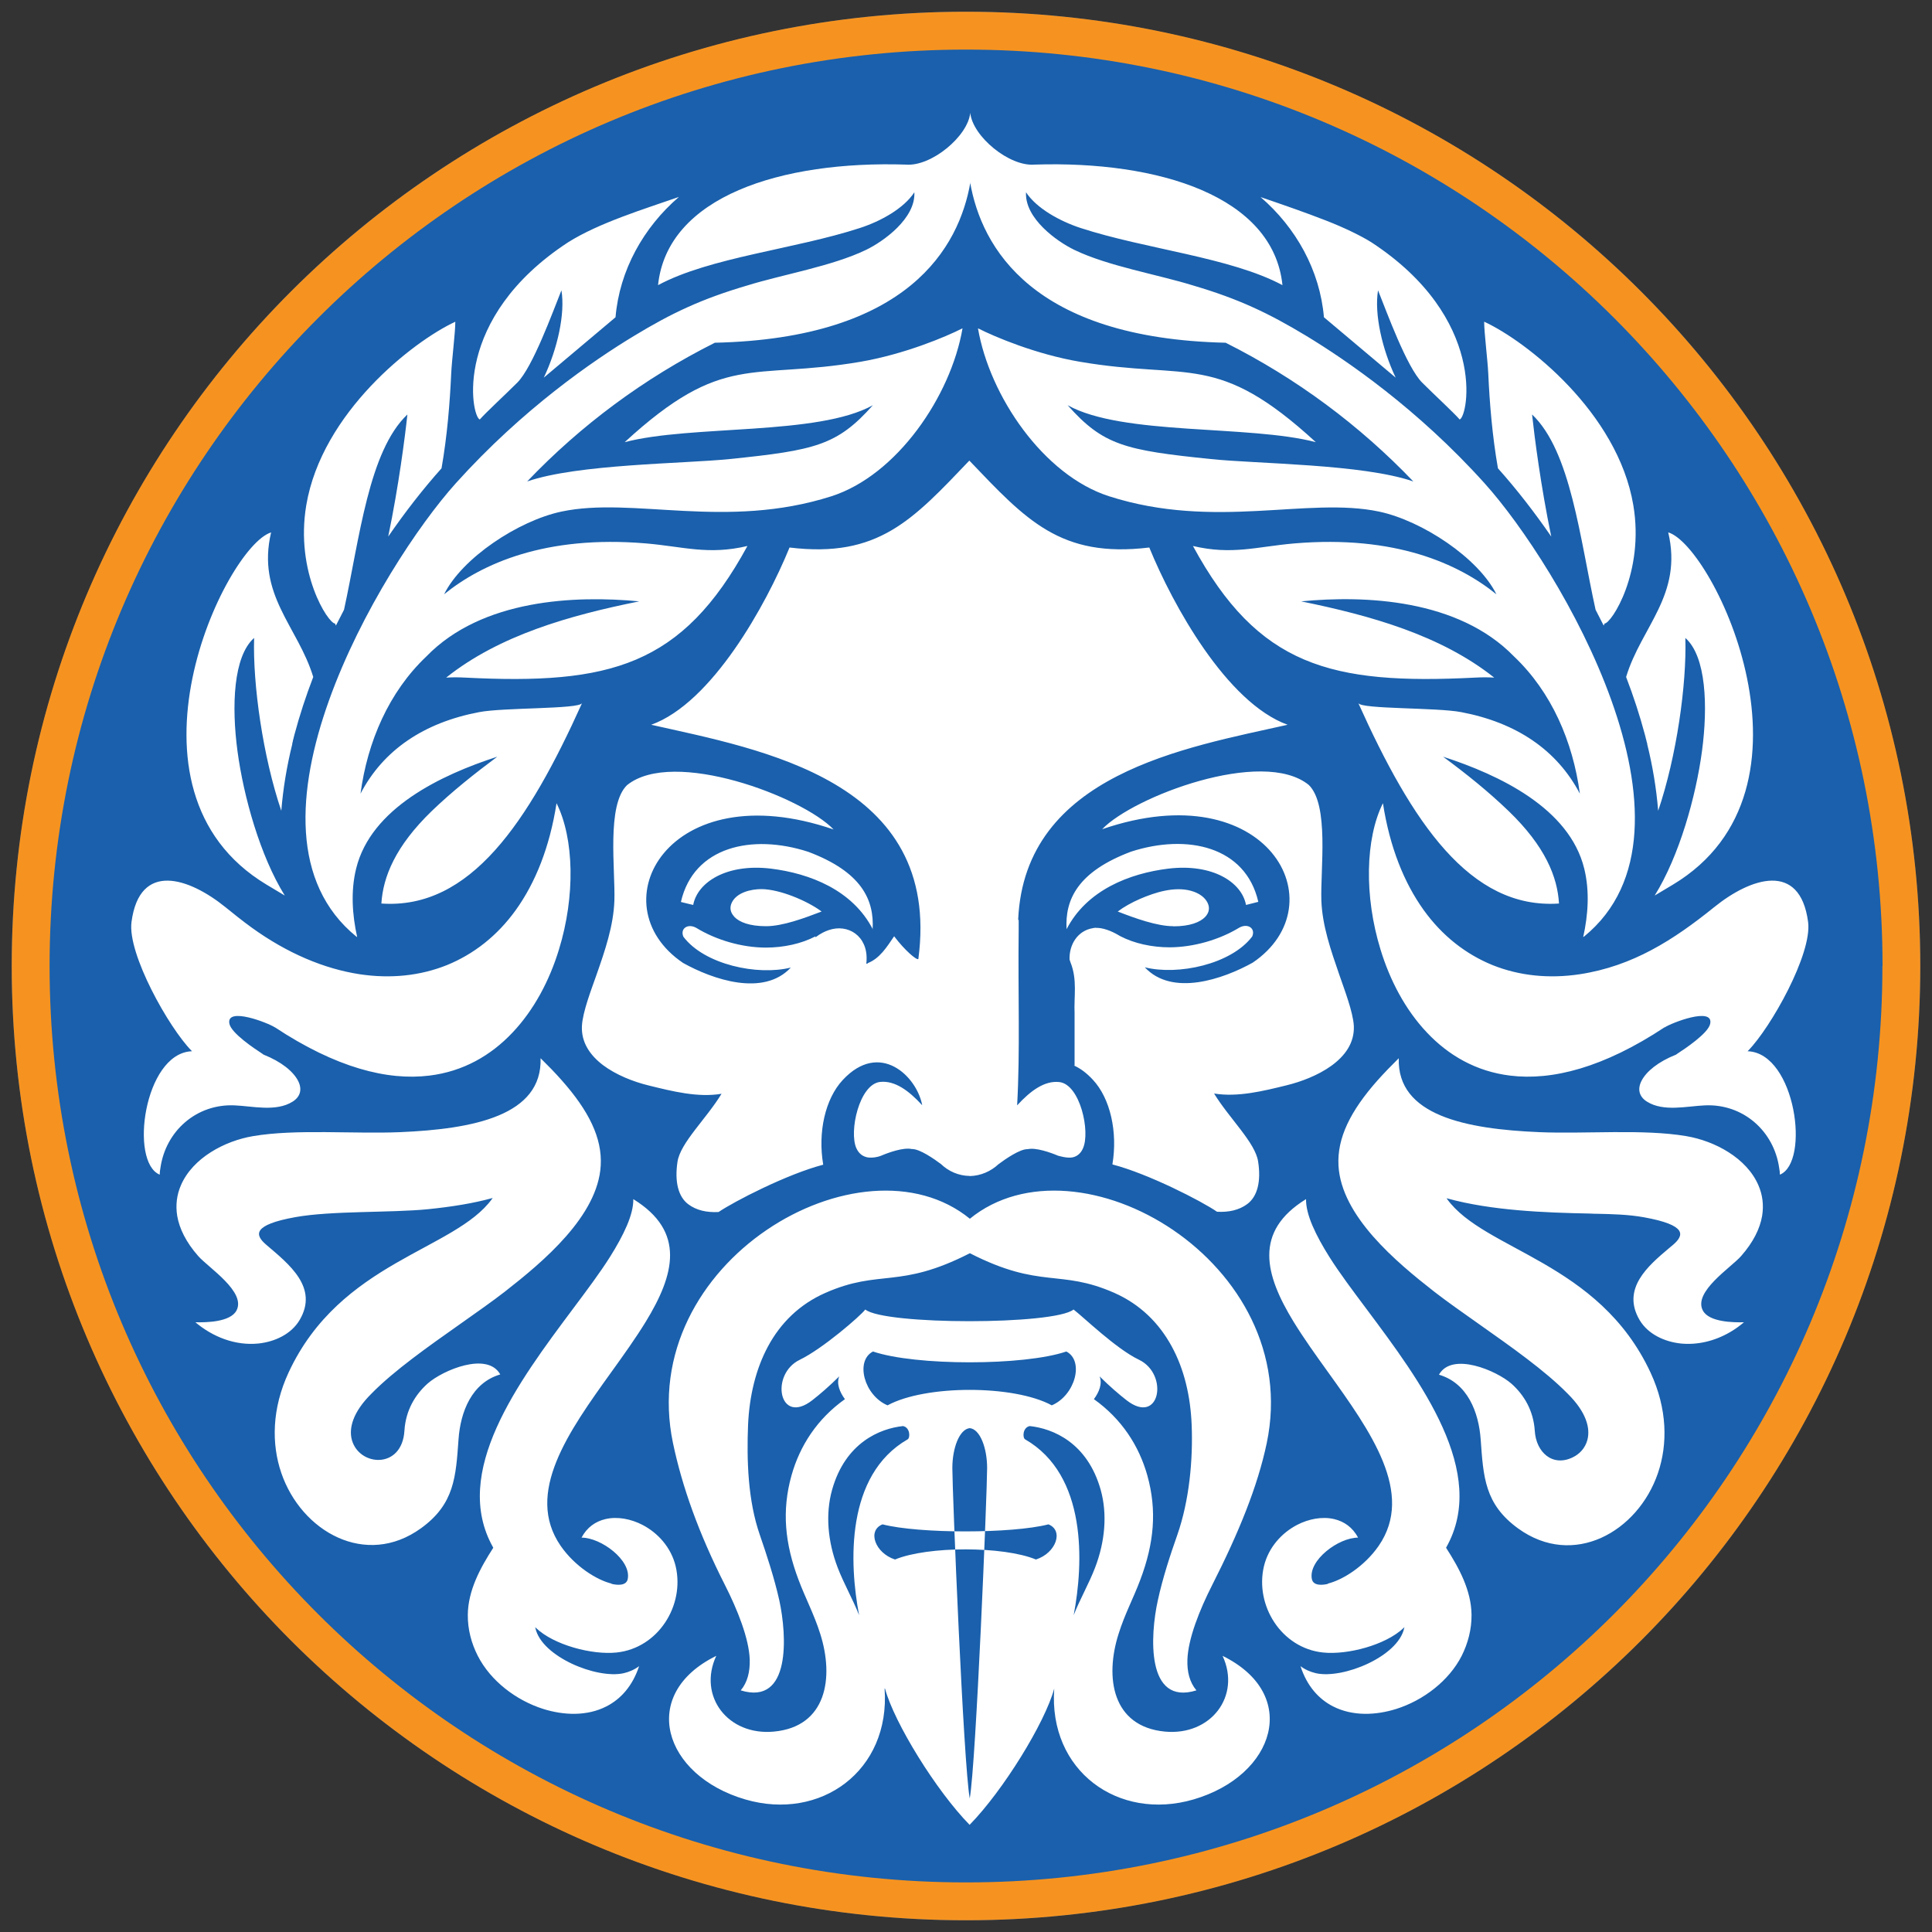
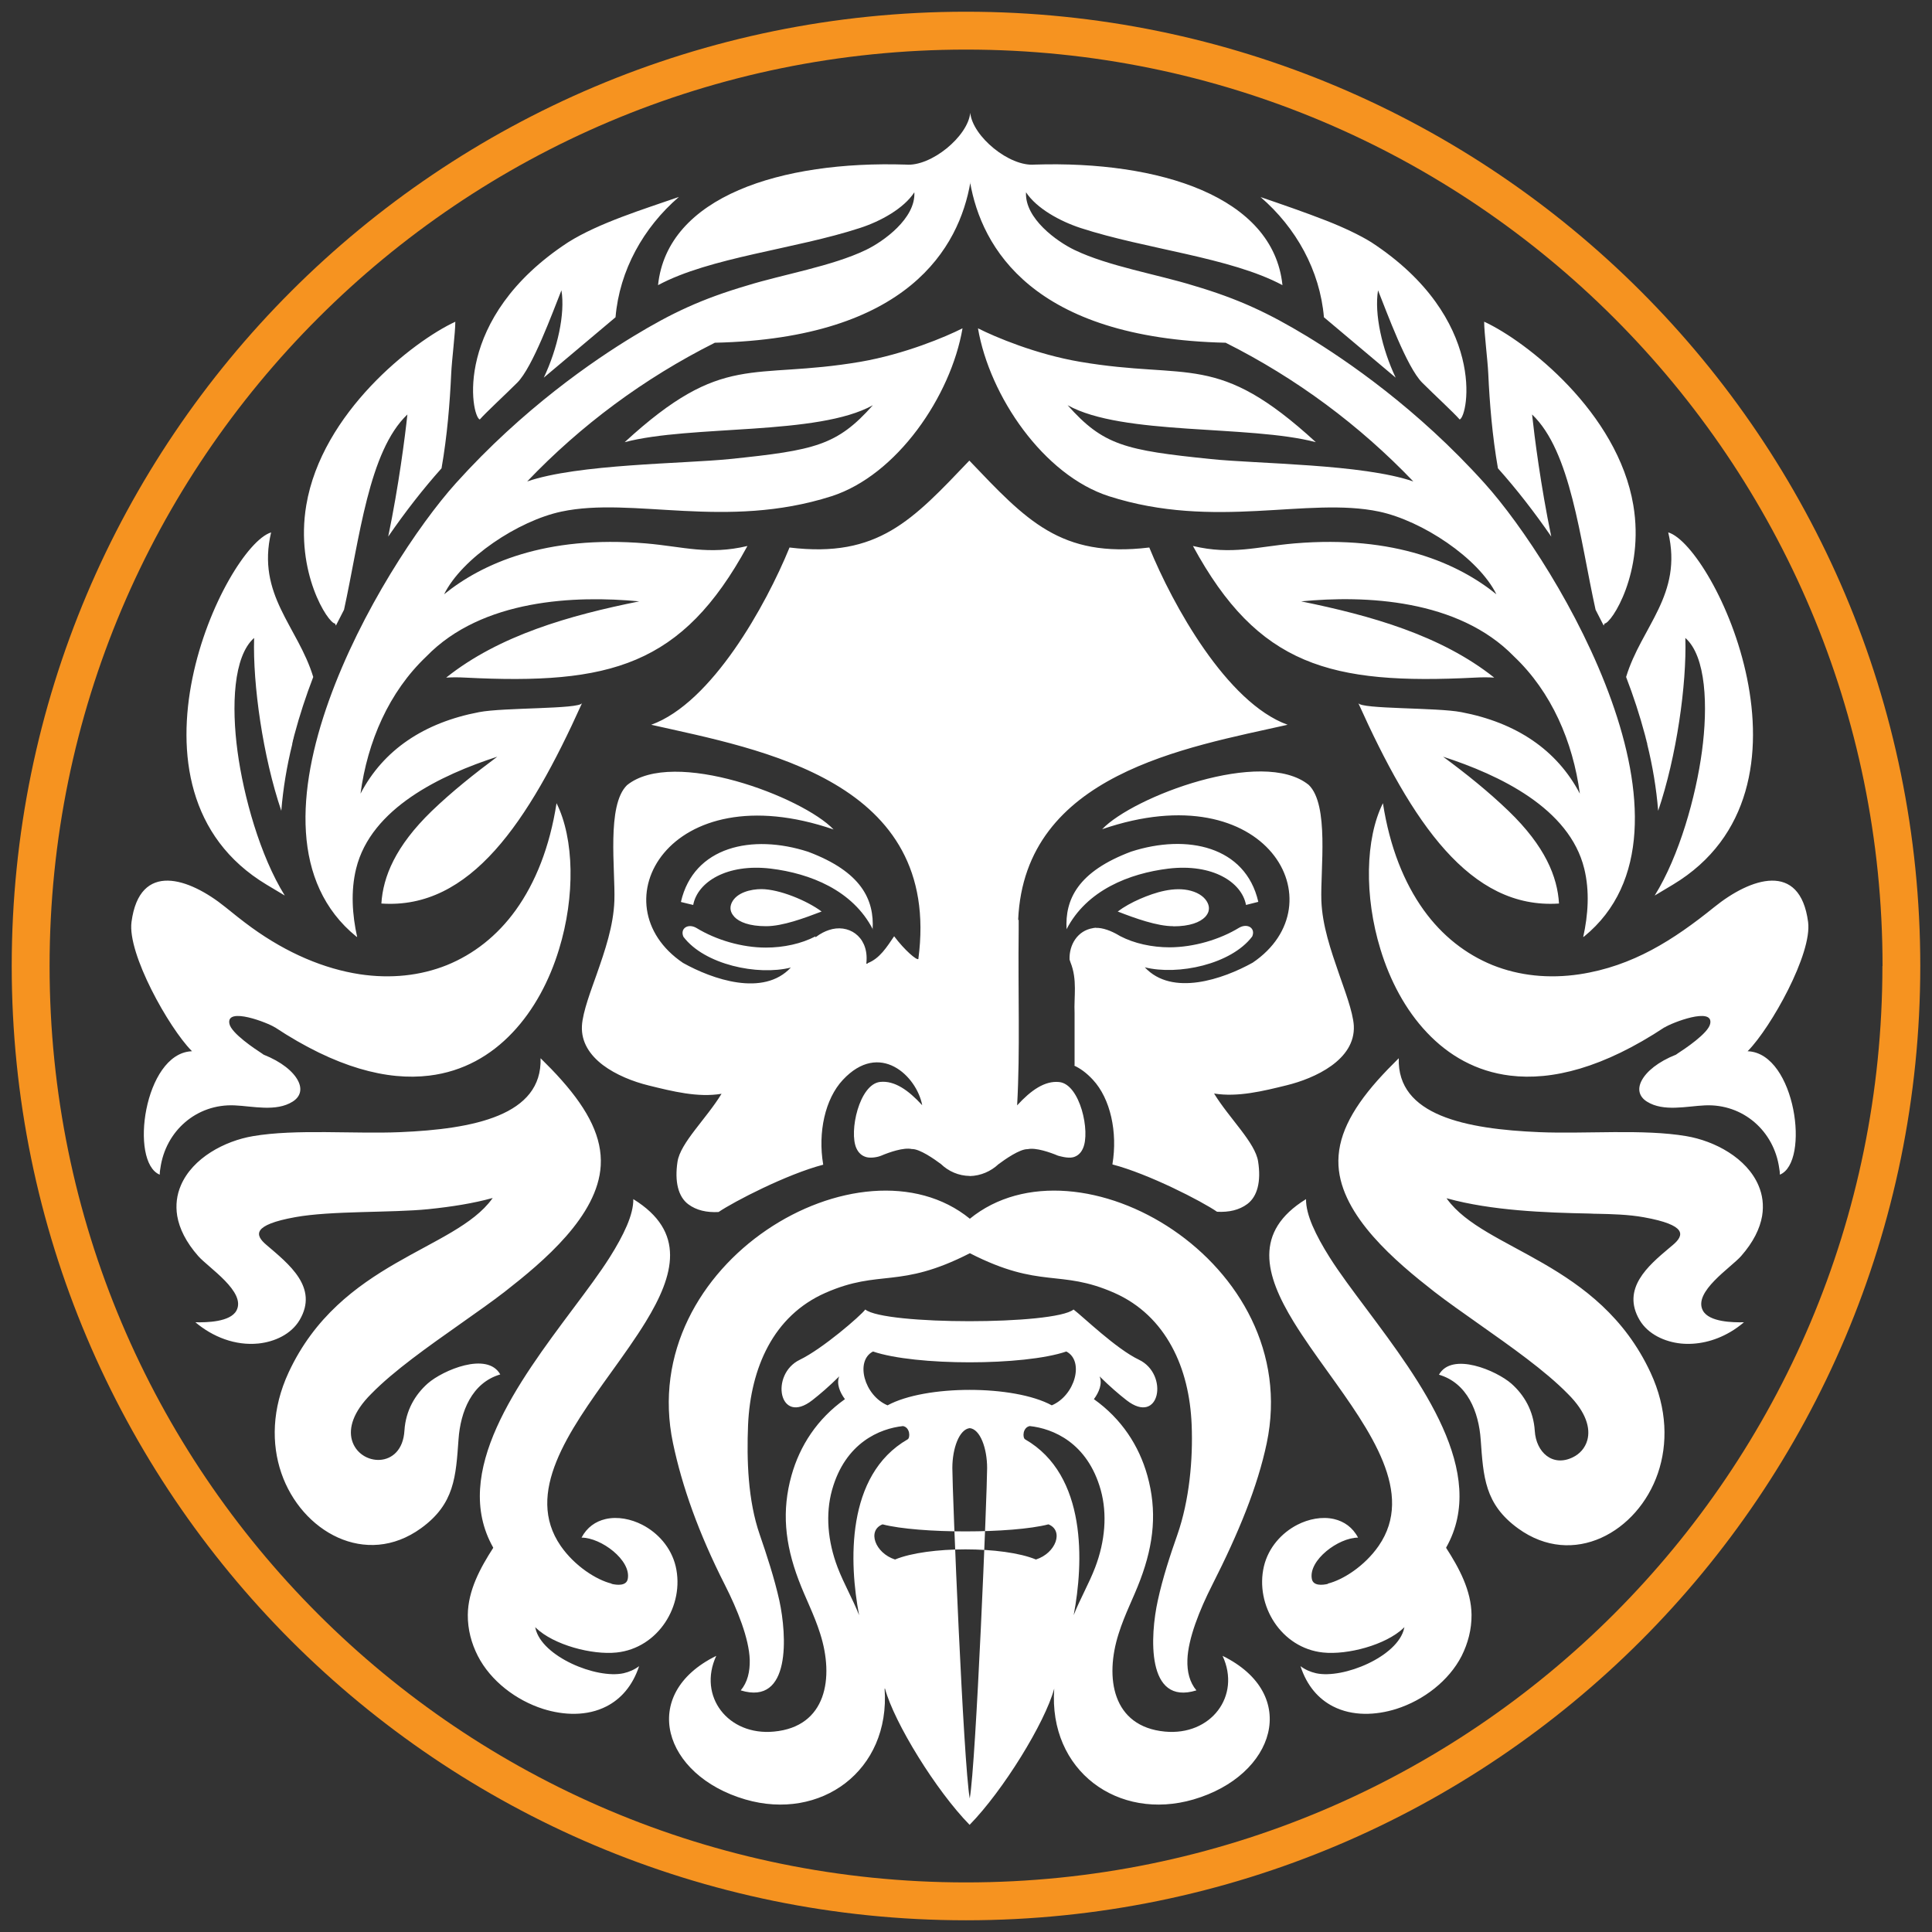
<svg xmlns="http://www.w3.org/2000/svg" id="Layer_1" viewBox="0 0 150 150">
  <rect x="0" y="0" width="150" height="150" fill="#333333" stroke="none" />
  <defs>
    <style> .st0 { fill: #fff; fill-rule: evenodd; } .st1 { fill: #1a60ac; } .st2 { fill: #f69320; } </style>
  </defs>
-   <ellipse class="st1" cx="75" cy="75" rx="74.09" ry="74.09" />
  <path class="st0" d="M84.1,89.12h0,0ZM66.48,89.12h0,0ZM47.78,24.64c-1.88,1.58-4.48,3.77-5.56,4.68,1.06-2.23,1.67-4.95,1.37-6.78-.69,1.72-2.23,5.97-3.43,7.17-.93.93-2.42,2.3-2.91,2.86h0c-.67-.25-2.15-7.87,6.86-13.76,2.4-1.51,5.9-2.58,8.6-3.52-2.75,2.37-4.61,5.69-4.92,9.34h0ZM129.25,79.75c-4.76,3.15-8.75,4.16-12,3.76-2.64-.32-4.79-1.57-6.46-3.34-1.68-1.77-2.88-4.06-3.61-6.46-1.27-4.13-1.18-8.6.19-11.35.53,3.41,1.64,6.17,3.16,8.29,1.45,2.02,3.29,3.44,5.35,4.28,2.07.83,4.37,1.07,6.77.71,4.12-.63,7.28-2.66,10.44-5.21,2.82-2.28,6.66-3.59,7.29,1.15.33,2.47-2.9,8.21-4.66,10l-.04.04h.06c3.67.21,4.81,8.61,2.45,9.58,0-.17-.02-.33-.05-.49-.4-2.9-2.81-5.02-5.76-4.89-1.42.06-3.22.52-4.51-.29-.62-.39-.75-.98-.42-1.62.37-.72,1.29-1.48,2.68-2.03h0s0,0,0,0c.02-.02.06-.04.11-.08.54-.35,2.4-1.58,2.54-2.32.27-1.34-3-.07-3.54.29h0ZM108.6,82.16c-.14,4.45,5.21,5.5,10.91,5.74,3.55.15,8.09-.26,11.42.31,2.19.37,4.69,1.69,5.6,3.83.31.72.42,1.52.28,2.37-.17.98-.68,2.03-1.63,3.11-.79.9-3.74,2.78-2.97,4.23.48.9,2.34.93,3.19.91-.34.29-.69.54-1.05.75-1.29.76-2.65,1.02-3.85.9-1.24-.13-2.54-.71-3.2-1.82-1.44-2.44.68-4.23,2.27-5.57.11-.09.21-.18.31-.26.45-.38.73-.77.47-1.14-.26-.36-1.04-.71-2.71-1.01-1.2-.22-2.58-.25-3.54-.27-.25,0-.46-.01-.65-.02h0c-3.56-.07-7.64-.23-11.07-1.17l-.07-.02.04.06c2.91,4.02,11.78,4.84,15.8,13.48,1.31,2.82,1.34,5.56.57,7.81-1.56,4.56-6.57,7.39-10.85,4.29-2.61-1.89-2.7-4.01-2.91-6.91-.15-2.12-1.02-4.38-3.24-5.03,1.01-1.8,4.47-.32,5.63.7.98.87,1.71,2.09,1.81,3.66.1,1.66,1.38,2.83,2.96,2.05h0c.52-.25.95-.71,1.12-1.33.25-.91-.07-2.16-1.51-3.59h0c-1.76-1.8-4.44-3.68-6.89-5.41-1.27-.9-2.49-1.75-3.48-2.52-2.97-2.32-7.22-5.87-7.44-9.79-.12-2.14.93-4.25,3.03-6.62.53-.59,1.07-1.15,1.64-1.71h0ZM103.09,122.95c1.15-.28,2.85-1.34,3.95-2.93,2.82-4.09-.63-8.89-3.94-13.5-.95-1.32-1.88-2.62-2.66-3.89-2.24-3.66-3.13-7.01.96-9.53-.01.6.18,1.31.5,2.06.33.77.79,1.6,1.32,2.44.77,1.22,1.79,2.58,2.89,4.05,4.19,5.61,9.47,12.67,6.17,18.5h0s0,.03,0,.03c1,1.55,1.95,3.3,1.97,5.19.01,1.14-.28,2.22-.77,3.2-.99,1.93-2.96,3.44-5.07,4.11-1.59.5-3.4.58-4.92-.2-1.11-.57-2.02-1.58-2.52-3.12.36.27.77.45,1.21.55,2.1.46,6.36-1.29,6.84-3.5l.02-.08-.06.06c-1.39,1.33-4.36,2.11-6.26,1.91-3.24-.34-5.3-3.66-4.59-6.69.35-1.47,1.39-2.61,2.6-3.23.86-.44,1.9-.66,2.85-.44.77.18,1.44.64,1.86,1.44-1.52,0-3.86,1.75-3.59,3.2.1.57.84.49,1.26.39h0ZM115.23,24.99c0,.85.27,2.94.32,4.04.1,2.22.31,4.83.75,7.33,1.44,1.61,2.83,3.4,4.14,5.3-.82-3.94-1.31-7.8-1.49-9.48,3.01,2.85,3.71,9.63,4.93,15.16.21.41.42.82.63,1.23l.07-.16c.53-.01,3.11-3.97,2.23-9.19-1.21-7.19-8.29-12.72-11.57-14.24h0ZM75.32,14.16h0c.88,5.04,4.83,12.11,19.84,12.45,5.5,2.76,10.41,6.42,14.57,10.77-3.94-1.36-12.08-1.36-15.73-1.74-6.63-.68-8.34-1.06-11.11-4.18,4.26,2.38,14.09,1.51,19.27,2.87-7.69-7.06-9.78-4.79-18.3-6.24-3.42-.58-6.61-1.93-7.93-2.6.9,5.26,5.09,11.41,10.18,13.04,8.21,2.63,15.42.02,20.96,1.19,3.35.71,7.72,3.61,9.11,6.42-2.92-2.36-7.85-4.61-15.68-3.95-2.91.25-4.84.92-7.88.2,5.06,9.32,10.68,10.79,21.9,10.22.53-.03,1.03-.03,1.49,0-4.14-3.29-9.59-4.82-14.99-5.92,4.94-.48,12.19-.19,16.53,4.28,2.91,2.76,4.57,6.61,5.11,10.65-1.78-3.4-4.94-5.52-9.21-6.33-1.92-.37-7.76-.22-7.99-.7,4.16,9.24,8.66,16.03,15.58,15.56-.12-2.07-1.07-4.44-3.91-7.18-1.59-1.53-3.31-2.91-5.09-4.22,4.38,1.42,9.81,4,10.96,8.69.43,1.75.3,3.6-.08,5.31l.06-.03h0c10.23-8.33-1.97-28.82-7.72-35.2-5.21-5.79-10.71-9.54-13.82-11.43-2.93-1.77-5.26-2.88-8.79-3.92-2.77-.86-6.6-1.5-9.22-2.76-1.36-.65-3.88-2.45-3.77-4.48.82,1.25,2.62,2.24,4.23,2.77,5.06,1.65,11.65,2.28,15.68,4.44-.71-6.89-9.58-9.67-19.24-9.36-1.97.17-4.82-2.19-5-4.02h0c-.18,1.83-3.04,4.19-5,4.02-9.66-.31-18.52,2.47-19.24,9.36,4.04-2.17,10.63-2.79,15.68-4.44,1.61-.52,3.41-1.52,4.22-2.77.11,2.03-2.41,3.83-3.77,4.48-2.62,1.26-6.45,1.9-9.22,2.76-3.53,1.04-5.86,2.14-8.79,3.92-3.11,1.88-8.61,5.64-13.82,11.43-5.75,6.39-17.95,26.88-7.72,35.2h0s.06.03.06.03c-.38-1.71-.51-3.56-.08-5.31,1.15-4.69,6.58-7.27,10.96-8.69-1.77,1.32-3.5,2.69-5.09,4.22-2.83,2.74-3.78,5.11-3.91,7.18,6.91.48,11.41-6.31,15.58-15.56-.23.48-6.07.33-7.99.7-4.27.81-7.44,2.93-9.21,6.33.54-4.04,2.2-7.89,5.11-10.65,4.33-4.47,11.58-4.75,16.53-4.28-5.41,1.09-10.86,2.63-14.99,5.92.47-.03.96-.03,1.49,0,11.22.57,16.83-.9,21.9-10.22-3.03.72-4.97.05-7.88-.2-7.83-.66-12.76,1.59-15.67,3.95,1.39-2.81,5.76-5.71,9.11-6.42,5.54-1.18,12.75,1.43,20.96-1.19,5.09-1.63,9.28-7.78,10.18-13.04-1.32.67-4.51,2.01-7.93,2.6-8.52,1.45-10.61-.82-18.3,6.24,5.18-1.36,15-.49,19.27-2.87-2.77,3.12-4.49,3.5-11.11,4.18-3.64.37-11.78.38-15.73,1.74,4.16-4.36,9.07-8.01,14.57-10.77,15.02-.34,18.97-7.42,19.84-12.45h0ZM129.52,41.33c1.15,4.86-2.08,7.31-3.27,11.23.57,1.48,1.06,2.98,1.46,4.48h0c.02.08.04.16.06.23v.02c.02.07.04.14.06.21v.03s.06.2.06.2v.05c.42,1.7.71,3.43.85,5.17h0c1.43-4.21,2.22-9.81,2.11-13.42,1.62,1.43,1.76,5.3,1.29,8.8-.47,3.5-1.75,8.11-3.67,11.2l1.42-.85c12.27-7.38,3.18-26.24-.35-27.34h0ZM102.8,24.64c1.88,1.58,4.48,3.77,5.56,4.68-1.06-2.23-1.67-4.95-1.37-6.78.69,1.72,2.23,5.97,3.43,7.17.93.93,2.42,2.3,2.91,2.86h0c.67-.25,2.15-7.87-6.86-13.76-.83-.52-2.14-1.15-3.5-1.68-1.66-.65-3.44-1.26-5.1-1.83,2.75,2.37,4.61,5.69,4.92,9.34h0ZM21.05,41.33c-1.15,4.86,2.08,7.31,3.27,11.23-.57,1.48-1.06,2.98-1.46,4.48h0c-.02.08-.04.16-.06.23v.02c-.02.07-.04.14-.06.21v.03s-.05.2-.05.2v.05c-.42,1.7-.71,3.43-.85,5.17h0c-1.43-4.21-2.22-9.81-2.11-13.42-1.62,1.43-1.76,5.3-1.29,8.8.47,3.5,1.75,8.11,3.67,11.2l-1.42-.85c-12.27-7.38-3.18-26.24.35-27.34h0ZM75.29,91.31c.86-.02,1.64-.37,2.23-.92.51-.38,1.66-1.19,2.27-1.17h0c.64-.14,1.77.26,2.36.51h.01s.73.23,1.15.12c.36-.09.62-.34.77-.69h0c.59-1.28-.22-4.98-1.84-5.15-1.12-.12-2.2.64-3.27,1.81.24-4.33.06-8.59.12-13.65,0-.25,0-.5,0-.74l-.04-.02h0c.5-11.34,13.07-13.37,20.92-15.14h0c-4.73-1.71-8.92-9.31-10.73-13.74v-.02s-.03,0-.03,0c-6.87.83-9.55-2.14-13.95-6.75-4.4,4.61-7.08,7.58-13.95,6.75h-.02s0,.02,0,.02c-1.81,4.43-6.01,12.04-10.73,13.74h0c8.52,1.92,22.58,4.32,20.74,18.19-.14.1-1.05-.67-1.88-1.77-.57.84-1.12,1.73-2.06,2.09h0s0,.01,0,.01v.03h-.1c.01-.1.02-.18.02-.27.09-1.88-1.44-2.85-2.93-2.34-.3.1-.64.26-1.02.55h-.02v-.06c-1.09.57-2.47.87-3.85.87-1.86,0-3.86-.59-5.4-1.53h0c-.65-.37-1.28.05-1,.69,1.63,2.16,5.76,3.04,8.34,2.39-2.13,2.29-6.08.92-8.37-.36-6.69-4.52-1.16-14.77,11.69-10.36-2.4-2.52-12.45-6.35-16.04-3.44h0s0,0,0,0c-1.6,1.56-.9,6.56-.98,8.97-.07,1.95-.72,3.85-1.39,5.76-.37,1.06-1.08,2.88-1.13,3.97-.06,1.26.62,2.26,1.63,3.03,1.01.76,2.34,1.29,3.57,1.59,1.83.45,3.81.95,5.64.64-1.18,1.94-3.2,3.81-3.42,5.28-.23,1.53.05,2.71.84,3.3.63.47,1.43.65,2.35.6,1.19-.81,5.31-2.94,8.11-3.67h.01s0-.03,0-.03c-.42-2.48.15-5.08,1.52-6.55,2.87-3.09,5.75-.3,6.17,1.96-1.07-1.17-2.15-1.93-3.27-1.81-1.62.18-2.43,3.87-1.84,5.15h0c.16.35.41.59.78.69.33.09.86.01,1.16-.12.59-.25,1.72-.65,2.36-.51h0c.62-.02,1.76.79,2.27,1.17.58.56,1.37.91,2.23.92h0ZM67.77,72.16c-1.57-3.06-4.9-4.35-7.92-4.72-3.43-.41-5.7,1.05-6.03,2.82l-.42-.1-.53-.13v-.02s0,0,0,0h0c.99-4.28,5.51-5.29,9.87-3.88,4.13,1.55,5.15,3.71,5.01,6.04h0ZM57,71.17c.4.43,1.2.74,2.48.74s2.95-.62,4.31-1.14c-1.14-.85-3.27-1.73-4.67-1.74-.82,0-1.93.26-2.31,1.06-.18.39-.1.76.19,1.07h0ZM82.8,72.16c1.57-3.06,4.9-4.35,7.91-4.72,3.43-.41,5.7,1.05,6.03,2.82l.95-.24v-.02s0,0,0,0h0c-.99-4.28-5.51-5.29-9.87-3.88-4.13,1.55-5.15,3.71-5.01,6.04h0ZM91.1,71.92c1.27,0,2.07-.31,2.48-.74.15-.17.25-.35.27-.53.03-.18,0-.36-.09-.55-.19-.4-.63-.76-1.3-.94-1.29-.35-2.77.12-3.95.63-.64.28-1.24.61-1.73.98,1.36.53,3.06,1.14,4.31,1.14h0ZM79.95,110.72c1.79.19,4.48,1.28,5.51,4.96.52,1.87.34,3.99-.43,6.01-.48,1.26-1.17,2.44-1.67,3.71.77-4.03,1.06-10.87-3.77-13.65-.21-.12-.2-.92.36-1.03h0ZM75.29,94.63c8.41-6.87,26,3.37,23.06,17.41-.71,3.38-2.18,6.97-4.24,11.03-.96,1.89-1.87,4.15-1.92,5.8-.03.92.17,1.74.7,2.37-3.93,1.22-3.59-4.29-3-6.97.38-1.76.98-3.58,1.52-5.11.93-2.67,1.22-5.83,1.11-8.54-.09-2.22-.58-4.32-1.55-6.09-.98-1.8-2.44-3.26-4.45-4.15-4.26-1.88-5.7-.26-11.22-3.08-5.52,2.82-6.95,1.2-11.22,3.08-2.02.89-3.48,2.35-4.45,4.15-.96,1.78-1.45,3.88-1.55,6.09-.11,2.71-.02,5.87.91,8.54.53,1.54,1.13,3.36,1.52,5.11.58,2.68.92,8.18-3,6.97.53-.63.72-1.45.7-2.37-.05-1.65-.96-3.91-1.92-5.8-2.06-4.06-3.33-7.66-4.04-11.03-2.94-14.04,14.65-24.28,23.06-17.41h0ZM68.68,131.1c.46,6.4-4.98,10.31-10.81,8.61-6.38-1.86-8.32-8.17-2.26-11.15-1.45,3.13.91,6.22,4.48,5.88,4.09-.38,4.68-4.19,3.59-7.6-.48-1.52-1.14-2.74-1.68-4.18-1.07-2.83-1.31-5.38-.55-8.1.65-2.32,2-4.4,4.15-5.93-.39-.52-.68-1.21-.44-1.77-.8.79-1.5,1.39-2.09,1.85-2.59,2.02-3.32-2.01-.97-3.14,1.76-.85,4.72-3.41,5.08-3.9,1.48,1.21,14.69,1.21,16.17,0,.74.56,3.31,3.06,5.08,3.9,2.35,1.13,1.62,5.16-.97,3.14-.59-.46-1.29-1.06-2.09-1.85.24.56-.05,1.25-.44,1.77,2.15,1.53,3.5,3.61,4.15,5.93.76,2.72.52,5.27-.55,8.1-.54,1.44-1.2,2.65-1.68,4.18-1.09,3.41-.5,7.21,3.59,7.6,3.57.34,5.93-2.76,4.48-5.88,6.06,2.98,4.11,9.29-2.26,11.15-5.83,1.7-11.27-2.21-10.81-8.61-.72,2.66-3.98,7.94-6.57,10.58-2.59-2.64-5.85-7.92-6.57-10.58h0ZM70.11,110.72c-1.79.19-4.48,1.28-5.51,4.96-.52,1.87-.34,3.99.43,6.01.48,1.26,1.17,2.44,1.67,3.71-.77-4.03-1.06-10.87,3.77-13.65.21-.12.2-.92-.36-1.03h0ZM67.78,104.93c-1.41.73-.68,3.42,1.13,4.18,2.94-1.6,9.81-1.6,12.75,0,1.81-.77,2.54-3.45,1.13-4.18-3.28,1.12-11.73,1.12-15.01,0h0ZM83.37,82.72c.49.22.98.57,1.48,1.11,1.37,1.47,1.93,4.08,1.52,6.55v.02s.01.01.01.01c2.8.73,6.92,2.85,8.11,3.67.92.05,1.72-.13,2.35-.6.79-.59,1.08-1.76.84-3.3-.22-1.47-2.24-3.35-3.42-5.28,1.84.3,3.81-.19,5.64-.64,2.16-.53,5.34-1.96,5.21-4.62-.06-1.09-.77-2.91-1.13-3.97-.66-1.91-1.32-3.81-1.39-5.76-.08-2.41.62-7.42-.98-8.97h0s0,0,0,0c-3.59-2.91-13.64.92-16.04,3.44,12.85-4.41,18.38,5.83,11.69,10.36-2.3,1.28-6.25,2.65-8.38.36,2.57.65,6.71-.23,8.34-2.39.28-.64-.35-1.05-1-.69h0c-1.54.94-3.54,1.52-5.4,1.53-1.38,0-2.76-.3-3.85-.87h0s0,0,0,0h0c-.38-.23-.72-.39-1.02-.49-.33-.11-.62-.16-.87-.15h-.02s-.01-.02-.01-.02h-.01s-.02.02-.02.02c-.05,0-.11,0-.16.02-1.2.19-1.86,1.29-1.82,2.44.02.07.05.14.07.21.55,1.36.26,2.68.32,3.94v4.08h0ZM35.35,24.99c0,.85-.27,2.94-.32,4.04-.1,2.22-.31,4.83-.75,7.33-1.44,1.61-2.83,3.4-4.14,5.3.82-3.94,1.31-7.8,1.49-9.48-3.01,2.85-3.71,9.63-4.92,15.16-.21.41-.42.82-.63,1.23l-.07-.16c-.53-.01-3.11-3.97-2.23-9.19,1.21-7.19,8.29-12.72,11.57-14.24h0ZM47.48,122.95c-1.15-.28-2.85-1.34-3.95-2.93-2.82-4.09.63-8.89,3.94-13.5.95-1.32,1.88-2.62,2.66-3.89,2.24-3.66,3.13-7.01-.96-9.53.01.6-.18,1.31-.5,2.06-.33.77-.79,1.6-1.32,2.44-.77,1.22-1.79,2.58-2.89,4.05-4.19,5.61-9.47,12.67-6.17,18.5h0s0,.03,0,.03c-1,1.55-1.95,3.3-1.97,5.19-.01,1.14.28,2.22.78,3.2.99,1.93,2.96,3.44,5.07,4.11,1.59.5,3.4.58,4.92-.2,1.11-.57,2.02-1.58,2.53-3.12-.36.27-.77.45-1.21.55-2.1.46-6.36-1.29-6.84-3.5l-.02-.08.06.06c1.39,1.33,4.36,2.11,6.26,1.91,3.24-.34,5.3-3.66,4.59-6.69-.35-1.47-1.39-2.61-2.6-3.23-.86-.44-1.9-.66-2.85-.44-.77.18-1.44.64-1.86,1.44,1.52,0,3.86,1.75,3.59,3.2-.1.57-.84.49-1.26.39h0ZM41.97,82.16c.14,4.45-5.21,5.5-10.91,5.74-3.55.15-8.1-.26-11.42.31-2.19.37-4.69,1.69-5.6,3.83-.31.72-.42,1.52-.28,2.37.17.98.68,2.03,1.63,3.11.79.9,3.74,2.78,2.97,4.23-.48.9-2.34.93-3.19.91,1.35,1.14,3.1,1.83,4.89,1.65,1.25-.13,2.54-.71,3.2-1.82,1.5-2.54-.84-4.35-2.58-5.84-.45-.38-.73-.77-.47-1.14.26-.36,1.04-.71,2.71-1.01,2.8-.51,7.46-.33,10.33-.62,1.86-.19,3.51-.46,4.93-.85l.07-.02-.04.06c-2.91,4.02-11.78,4.84-15.8,13.48-1.31,2.82-1.34,5.56-.57,7.81,1.56,4.56,6.57,7.39,10.85,4.29,2.61-1.89,2.7-4.01,2.91-6.91.15-2.12,1.02-4.38,3.24-5.03-1.01-1.8-4.47-.32-5.63.7-.98.87-1.71,2.09-1.81,3.66-.18,3.03-3.51,2.79-4.08.73-.25-.91.07-2.16,1.51-3.59h0c1.76-1.8,4.44-3.68,6.89-5.41,1.27-.9,2.49-1.75,3.48-2.52,2.97-2.32,7.22-5.87,7.44-9.79.12-2.14-.93-4.25-3.03-6.62-.52-.59-1.07-1.15-1.64-1.71h0ZM21.33,79.75c4.76,3.15,8.75,4.16,12,3.76,2.64-.32,4.79-1.57,6.46-3.34,1.68-1.77,2.88-4.06,3.61-6.46,1.27-4.13,1.18-8.6-.19-11.35-.53,3.41-1.64,6.17-3.16,8.29-1.45,2.02-3.29,3.44-5.35,4.28-2.07.83-4.37,1.07-6.77.71-2.75-.42-5.62-1.62-8.4-3.63-.73-.53-1.4-1.07-2.03-1.58-2.82-2.28-6.66-3.59-7.29,1.15-.33,2.47,2.9,8.21,4.66,10l.04.04h-.06c-3.67.21-4.81,8.61-2.45,9.58,0-.17.02-.33.05-.49.4-2.9,2.81-5.02,5.76-4.89,1.42.06,3.22.52,4.51-.29.62-.39.75-.98.42-1.62-.37-.72-1.29-1.48-2.68-2.03h0s0,0,0,0c-.02-.02-.06-.04-.11-.08-.54-.35-2.4-1.58-2.54-2.32-.27-1.34,3-.07,3.54.29h0ZM75.29,110.88c-.81.09-1.35,1.56-1.35,3.1,0,1.83.86,22.93,1.35,25.65.49-2.72,1.35-23.81,1.35-25.65,0-1.54-.54-3.02-1.35-3.1h0ZM68.52,118.35c-1.21.48-.58,2.23.97,2.73,2.52-1.05,8.42-1.05,10.94,0,1.56-.5,2.18-2.25.97-2.73-2.82.73-10.06.73-12.88,0h0Z" />
  <path class="st2" d="M147.62,75h1.47c0,20.45-8.29,38.98-21.7,52.39-13.4,13.4-31.93,21.7-52.39,21.7-20.45,0-38.98-8.29-52.39-21.7C9.21,113.98.91,95.45.91,75c0-20.45,8.29-38.98,21.7-52.39C36.02,9.21,54.55.91,75,.91c20.45,0,38.98,8.29,52.39,21.7,13.4,13.4,21.7,31.93,21.7,52.39h-2.93c0-19.65-7.96-37.43-20.84-50.31-12.88-12.88-30.66-20.84-50.31-20.84-19.65,0-37.43,7.96-50.31,20.84C11.81,37.57,3.85,55.35,3.85,75c0,19.65,7.96,37.43,20.84,50.31,12.88,12.88,30.66,20.84,50.31,20.84,19.65,0,37.43-7.96,50.31-20.84,12.88-12.88,20.84-30.66,20.84-50.31h1.47Z" />
</svg>